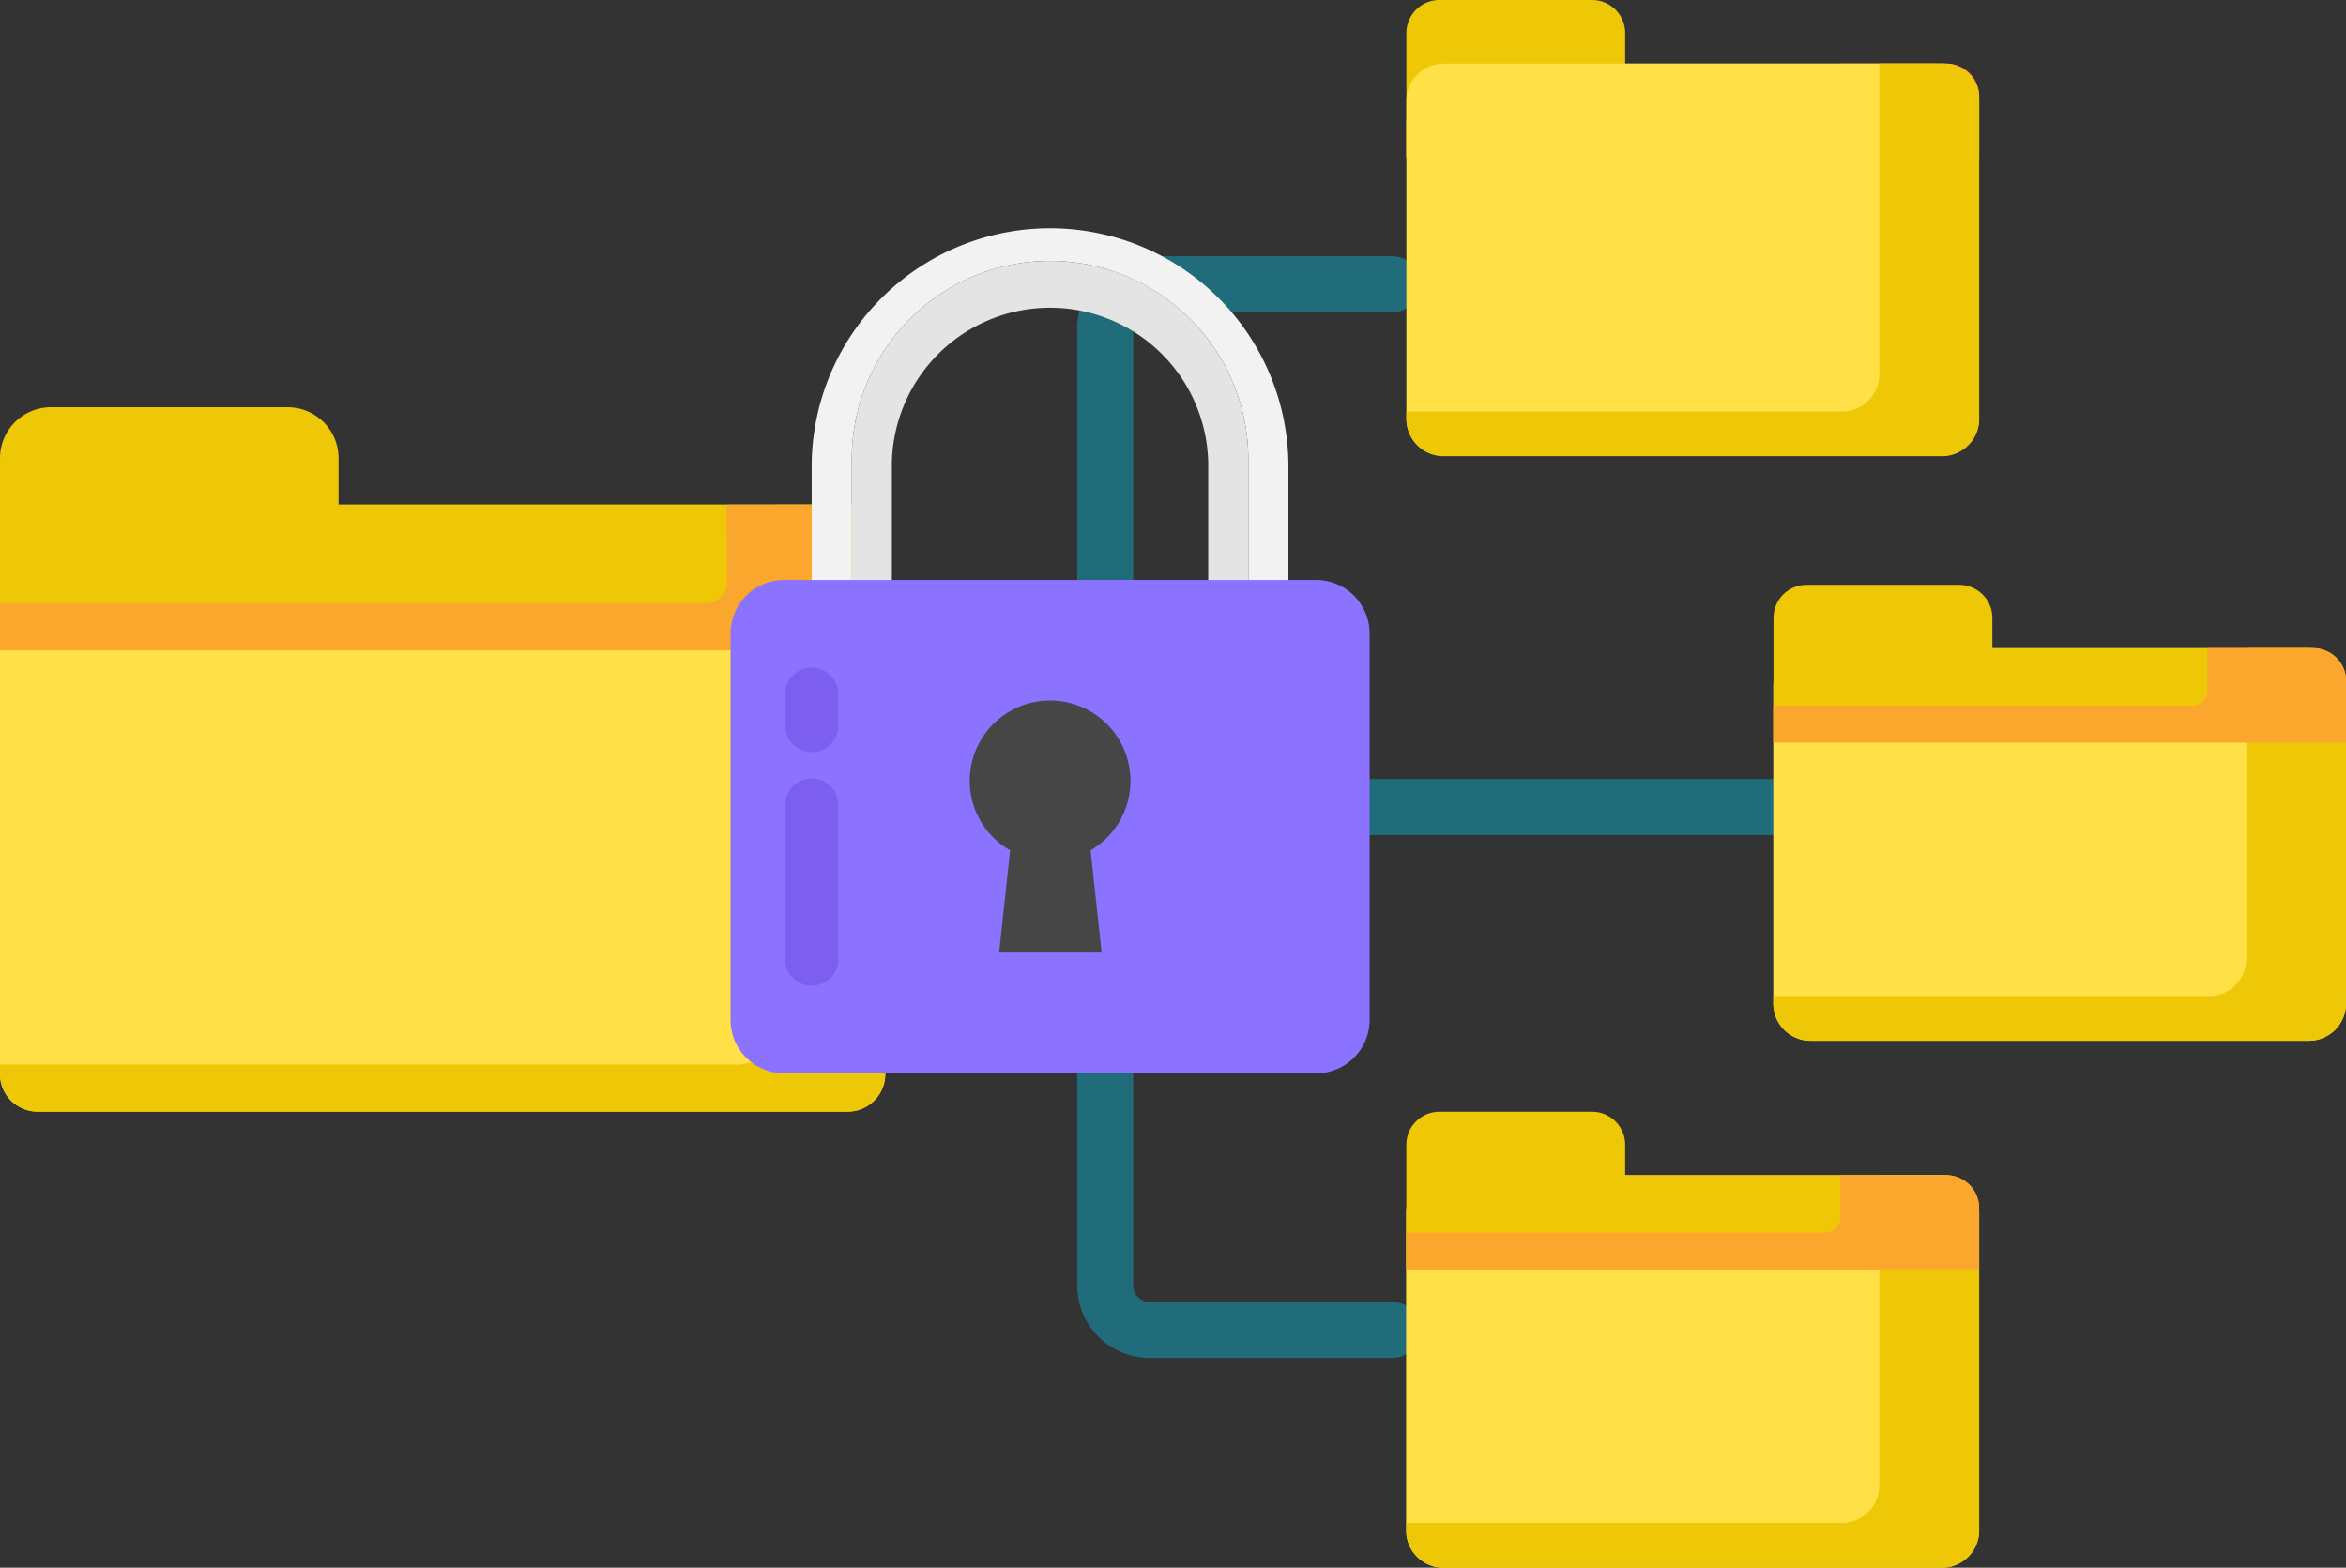
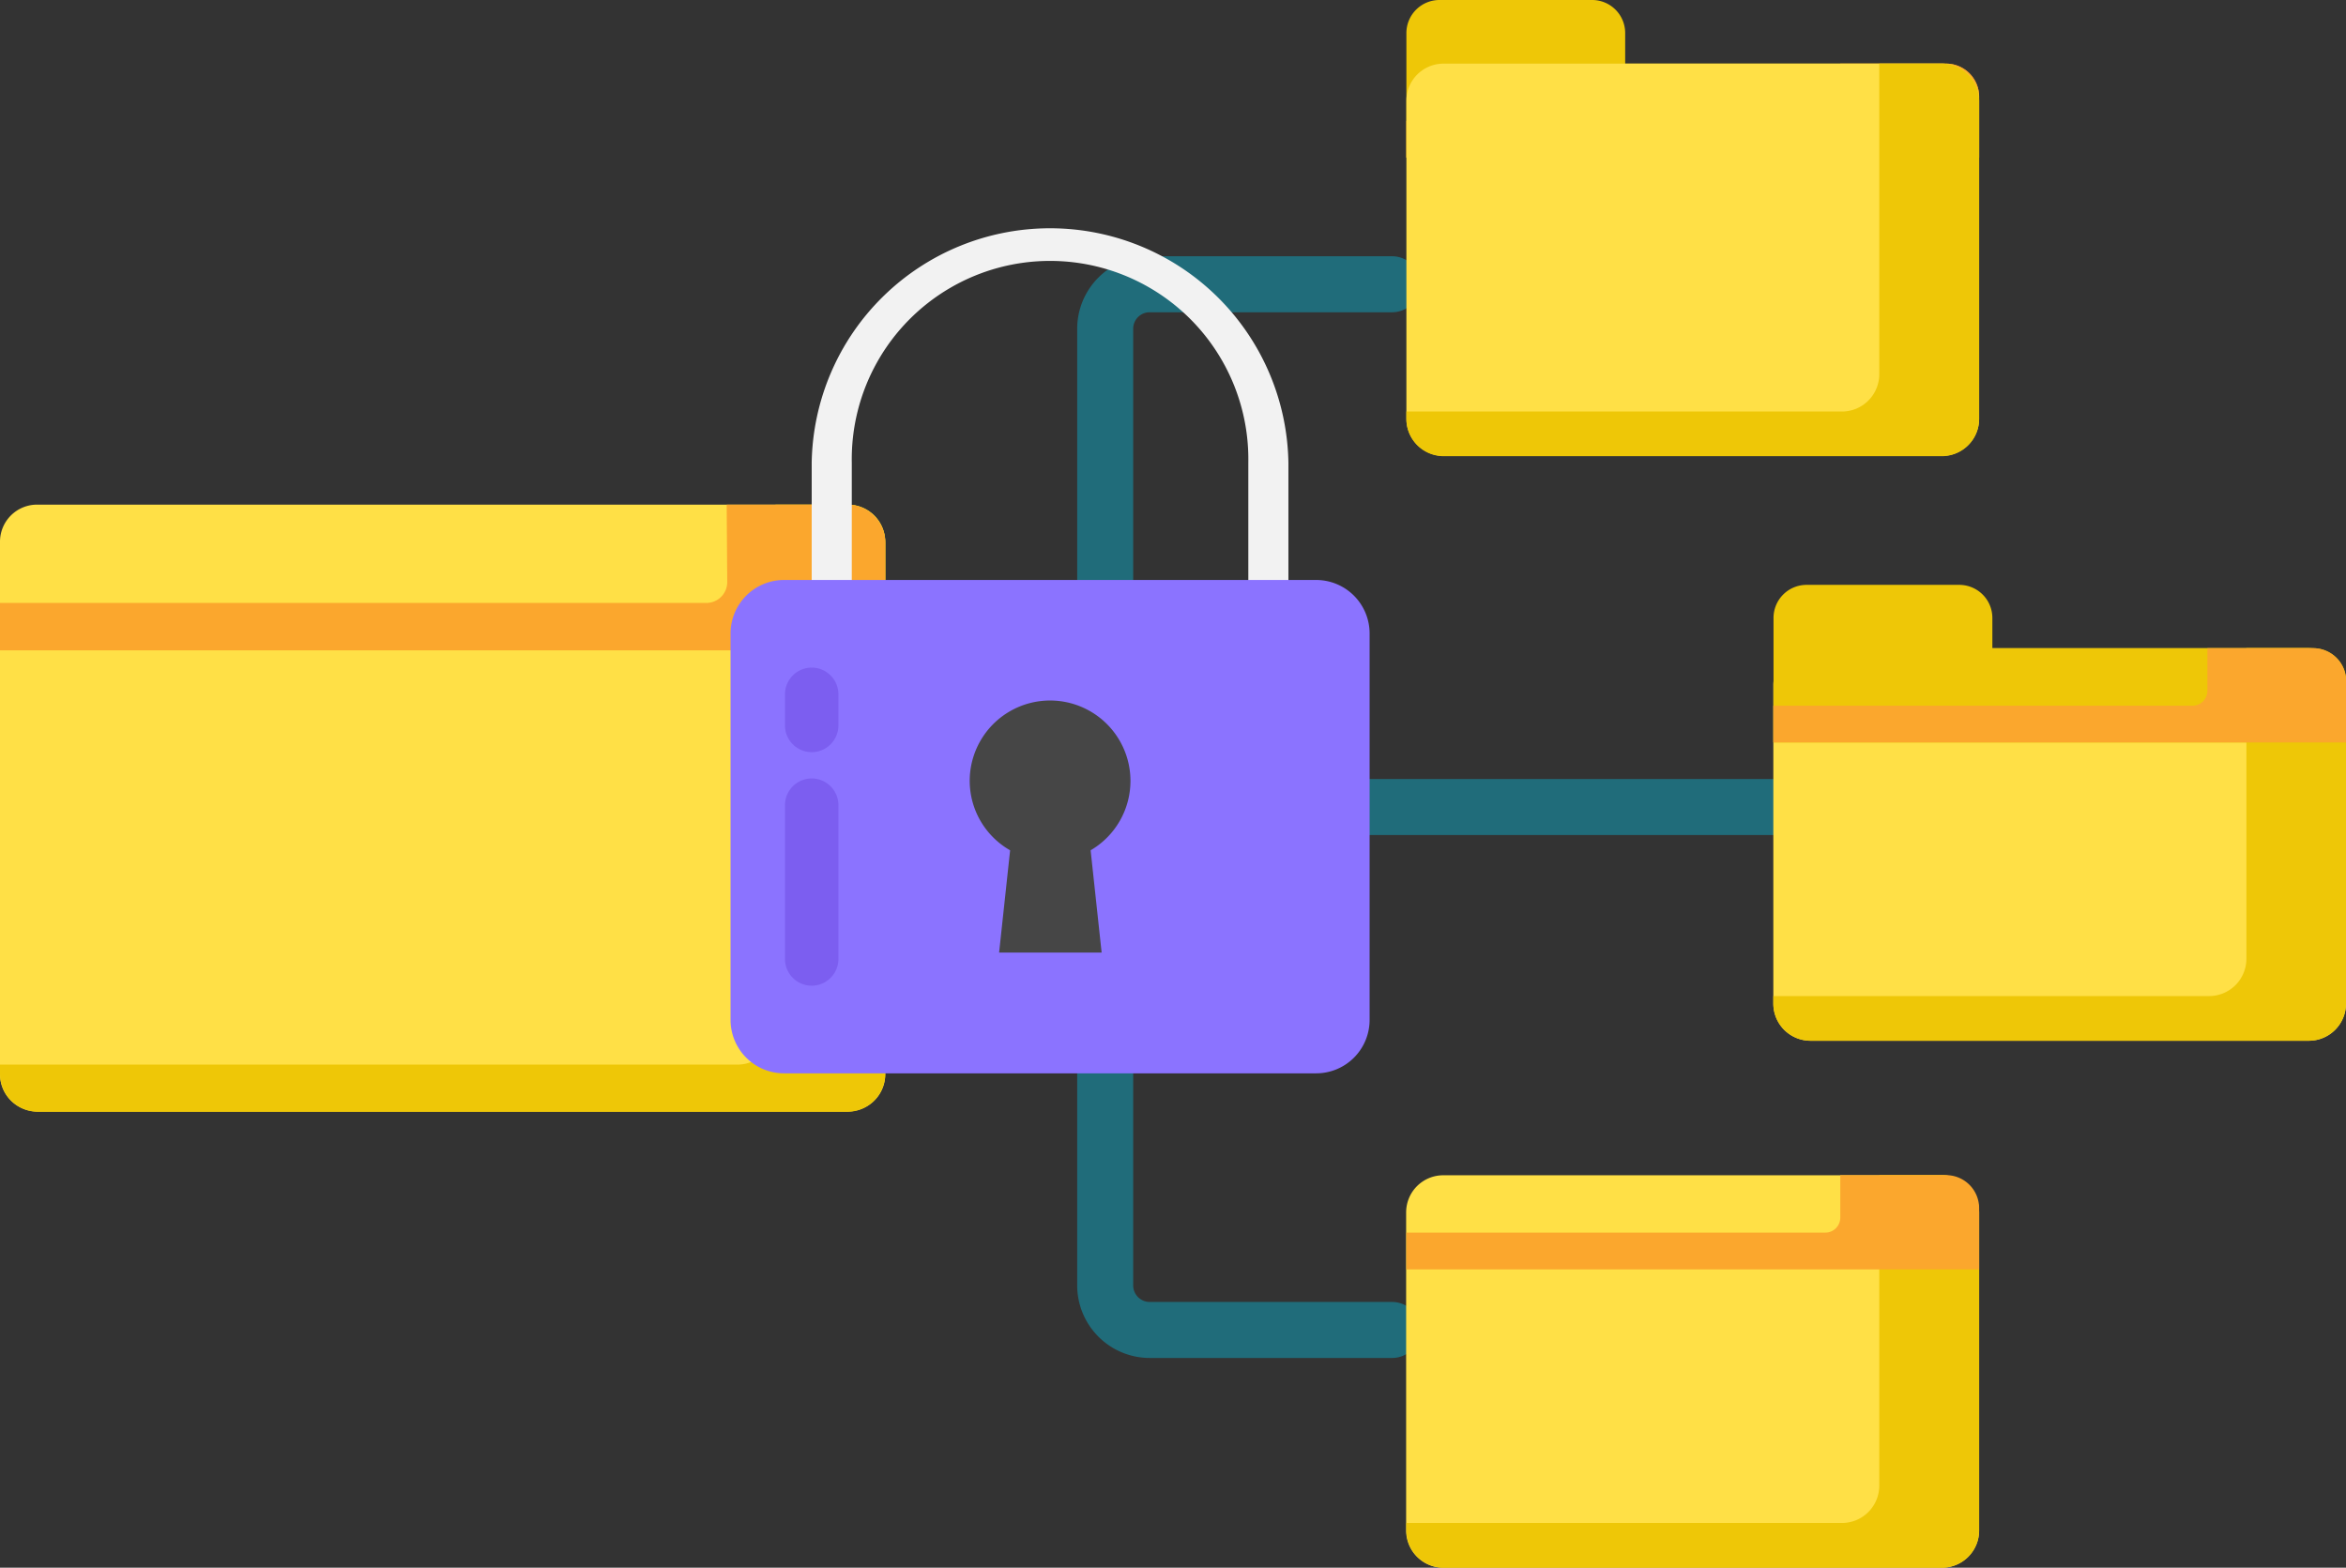
<svg xmlns="http://www.w3.org/2000/svg" viewBox="0 0 368.65 246.36">
  <rect x="0" y="0" width="368.65" height="246.36" fill="#333333" stroke="none" />
  <defs>
    <style>.cls-1{fill:#eec707;}.cls-2{fill:#fba72d;}.cls-3{fill:#00cdf3;opacity:0.37;}.cls-4{fill:#ffe046;}.cls-5{fill:#f2f2f2;}.cls-6{fill:#e4e4e4;}.cls-7{fill:#8b73ff;}.cls-8{fill:#464646;}.cls-9{opacity:0.5;}.cls-10{fill:#6e49e2;}</style>
  </defs>
  <g id="Capa_2" data-name="Capa 2">
    <g id="Capa_1-2" data-name="Capa 1">
      <path class="cls-1" d="M305.76,10H255.38V5.2A5.19,5.19,0,0,0,250.19,0h-24A5.2,5.2,0,0,0,221,5.2V24.76h90V15.15A5.2,5.2,0,0,0,305.76,10Z" />
      <path class="cls-2" d="M305.76,10H289.18v6.69A2.35,2.35,0,0,1,286.83,19H221v5.77h90V15.15A5.2,5.2,0,0,0,305.76,10Z" />
      <path class="cls-3" d="M169.27,51.66v70.76H143.34a4.4,4.4,0,1,0,0,8.8h25.93V202a11.41,11.41,0,0,0,11.39,11.4h38.1a4.4,4.4,0,1,0,0-8.8h-38.1a2.6,2.6,0,0,1-2.59-2.6V131.22H286.55a4.4,4.4,0,0,0,0-8.8H178.07V51.66a2.59,2.59,0,0,1,2.59-2.59h38.1a4.4,4.4,0,1,0,0-8.8h-38.1A11.4,11.4,0,0,0,169.27,51.66Z" />
      <path class="cls-4" d="M305.12,71.64H226.8A5.83,5.83,0,0,1,221,65.81v-50A5.83,5.83,0,0,1,226.8,10h78.32A5.84,5.84,0,0,1,311,15.79v50A5.83,5.83,0,0,1,305.12,71.64Z" />
      <path class="cls-4" d="M133.27,174.66H5.84A5.83,5.83,0,0,1,0,168.83V85.14A5.83,5.83,0,0,1,5.84,79.3H133.27a5.84,5.84,0,0,1,5.84,5.84v83.69A5.84,5.84,0,0,1,133.27,174.66Z" />
      <path class="cls-1" d="M133.11,79.3H121.86v82a6,6,0,0,1-6,6H0v1.42a6,6,0,0,0,6,6H133.11a6,6,0,0,0,6-6V85.29A6,6,0,0,0,133.11,79.3Z" />
-       <path class="cls-1" d="M131.07,79.3H53.2V72a8,8,0,0,0-8-8H8a8,8,0,0,0-8,8V102.2H139.11V87.33A8,8,0,0,0,131.07,79.3Z" />
      <path class="cls-2" d="M133.12,79.3H114.19l.09,12.16A3.28,3.28,0,0,1,111,94.75H0v7.45H139.11V85.29A6,6,0,0,0,133.12,79.3Z" />
      <path class="cls-4" d="M362.82,163.55H284.49a5.83,5.83,0,0,1-5.83-5.83v-50a5.83,5.83,0,0,1,5.83-5.84h78.33a5.83,5.83,0,0,1,5.83,5.84v50A5.83,5.83,0,0,1,362.82,163.55Z" />
      <path class="cls-1" d="M305.09,10h-9.78v48.8a5.87,5.87,0,0,1-5.87,5.87H221v1.15a5.87,5.87,0,0,0,5.87,5.87h78.26A5.87,5.87,0,0,0,311,65.77V15.82A5.87,5.87,0,0,0,305.09,10Z" />
      <path class="cls-1" d="M362.78,101.86H353v48.8a5.87,5.87,0,0,1-5.87,5.87H278.66v1.15a5.87,5.87,0,0,0,5.87,5.87h78.25a5.87,5.87,0,0,0,5.87-5.87V107.73A5.87,5.87,0,0,0,362.78,101.86Z" />
      <path class="cls-1" d="M363.46,101.86H313.08V97.1a5.2,5.2,0,0,0-5.2-5.19h-24a5.19,5.19,0,0,0-5.19,5.19v19.58h90v-9.62A5.19,5.19,0,0,0,363.46,101.86Z" />
      <path class="cls-4" d="M305.12,246.36H226.8a5.84,5.84,0,0,1-5.84-5.84v-50a5.83,5.83,0,0,1,5.84-5.83h78.32A5.84,5.84,0,0,1,311,190.5v50A5.84,5.84,0,0,1,305.12,246.36Z" />
      <path class="cls-1" d="M305.09,184.67h-9.78v48.79a5.87,5.87,0,0,1-5.87,5.87H221v1.16a5.87,5.87,0,0,0,5.87,5.87h78.26a5.87,5.87,0,0,0,5.87-5.87v-50A5.86,5.86,0,0,0,305.09,184.67Z" />
-       <path class="cls-1" d="M305.76,184.67H255.38v-4.76a5.19,5.19,0,0,0-5.19-5.2h-24a5.2,5.2,0,0,0-5.2,5.2v19.57h90v-9.62A5.19,5.19,0,0,0,305.76,184.67Z" />
      <path class="cls-2" d="M305.76,184.67H289.18v6.68a2.35,2.35,0,0,1-2.35,2.35H221v5.78h90v-9.62A5.19,5.19,0,0,0,305.76,184.67Z" />
      <path class="cls-2" d="M363.46,101.86H346.87v6.69a2.35,2.35,0,0,1-2.35,2.35H278.66v5.77h90v-9.61A5.19,5.19,0,0,0,363.46,101.86Z" />
      <path class="cls-5" d="M127.55,72.72v37.81h74.91V72.72a37.46,37.46,0,0,0-74.91,0Zm6.3,0a31.16,31.16,0,1,1,62.31,0v31.51H133.85Z" />
-       <path class="cls-6" d="M133.85,72.72v31.51h62.31V72.72a31.16,31.16,0,1,0-62.31,0Zm6.3,0a24.86,24.86,0,0,1,49.71,0v25.2H140.15Z" />
      <path class="cls-7" d="M123.2,168.67h83.62a8.4,8.4,0,0,0,8.4-8.4V99.55a8.41,8.41,0,0,0-8.4-8.41H123.2a8.41,8.41,0,0,0-8.4,8.41v60.72A8.4,8.4,0,0,0,123.2,168.67Z" />
      <path class="cls-8" d="M152.38,122.75a12.63,12.63,0,1,1,19,10.87l1.73,16.07H157l1.73-16.07A12.57,12.57,0,0,1,152.38,122.75Z" />
      <g class="cls-9">
        <path class="cls-10" d="M127.55,122.33a4.2,4.2,0,0,1,4.2,4.2V150.7a4.2,4.2,0,1,1-8.4,0V126.53A4.2,4.2,0,0,1,127.55,122.33Z" />
        <path class="cls-10" d="M127.55,104.91a4.2,4.2,0,0,1,4.2,4.2V114a4.2,4.2,0,0,1-8.4,0v-4.92A4.2,4.2,0,0,1,127.55,104.91Z" />
      </g>
    </g>
  </g>
</svg>